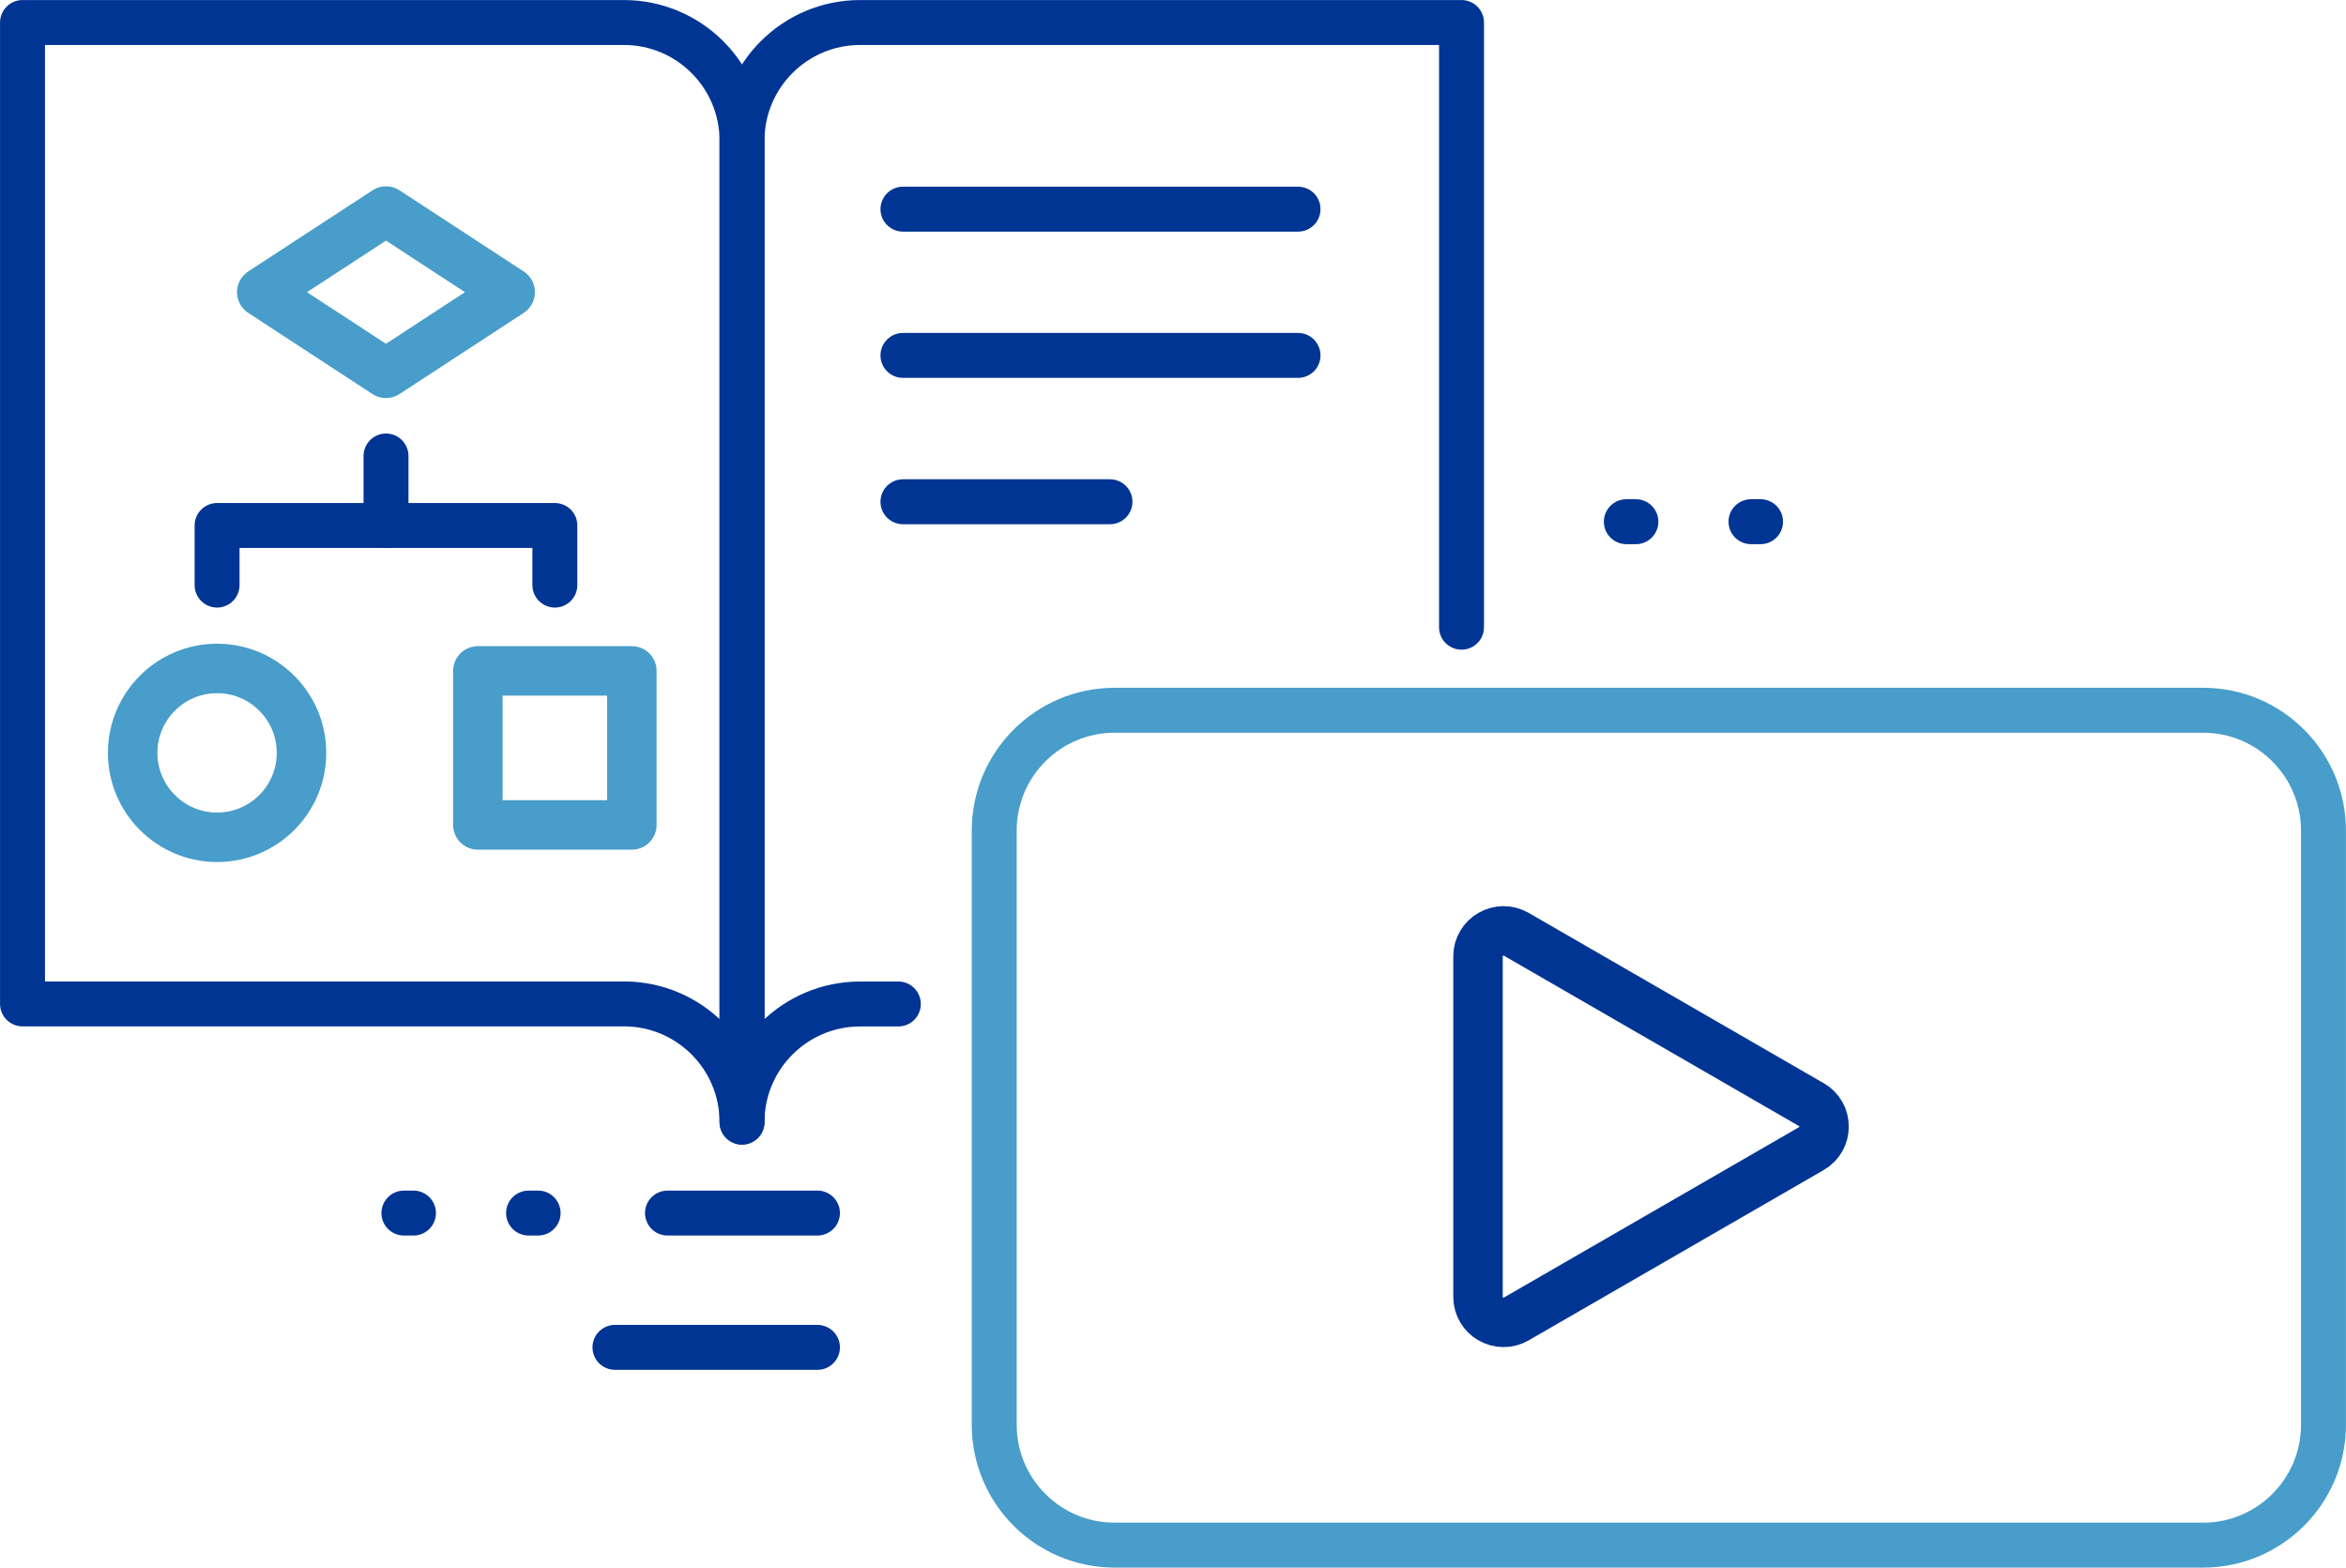
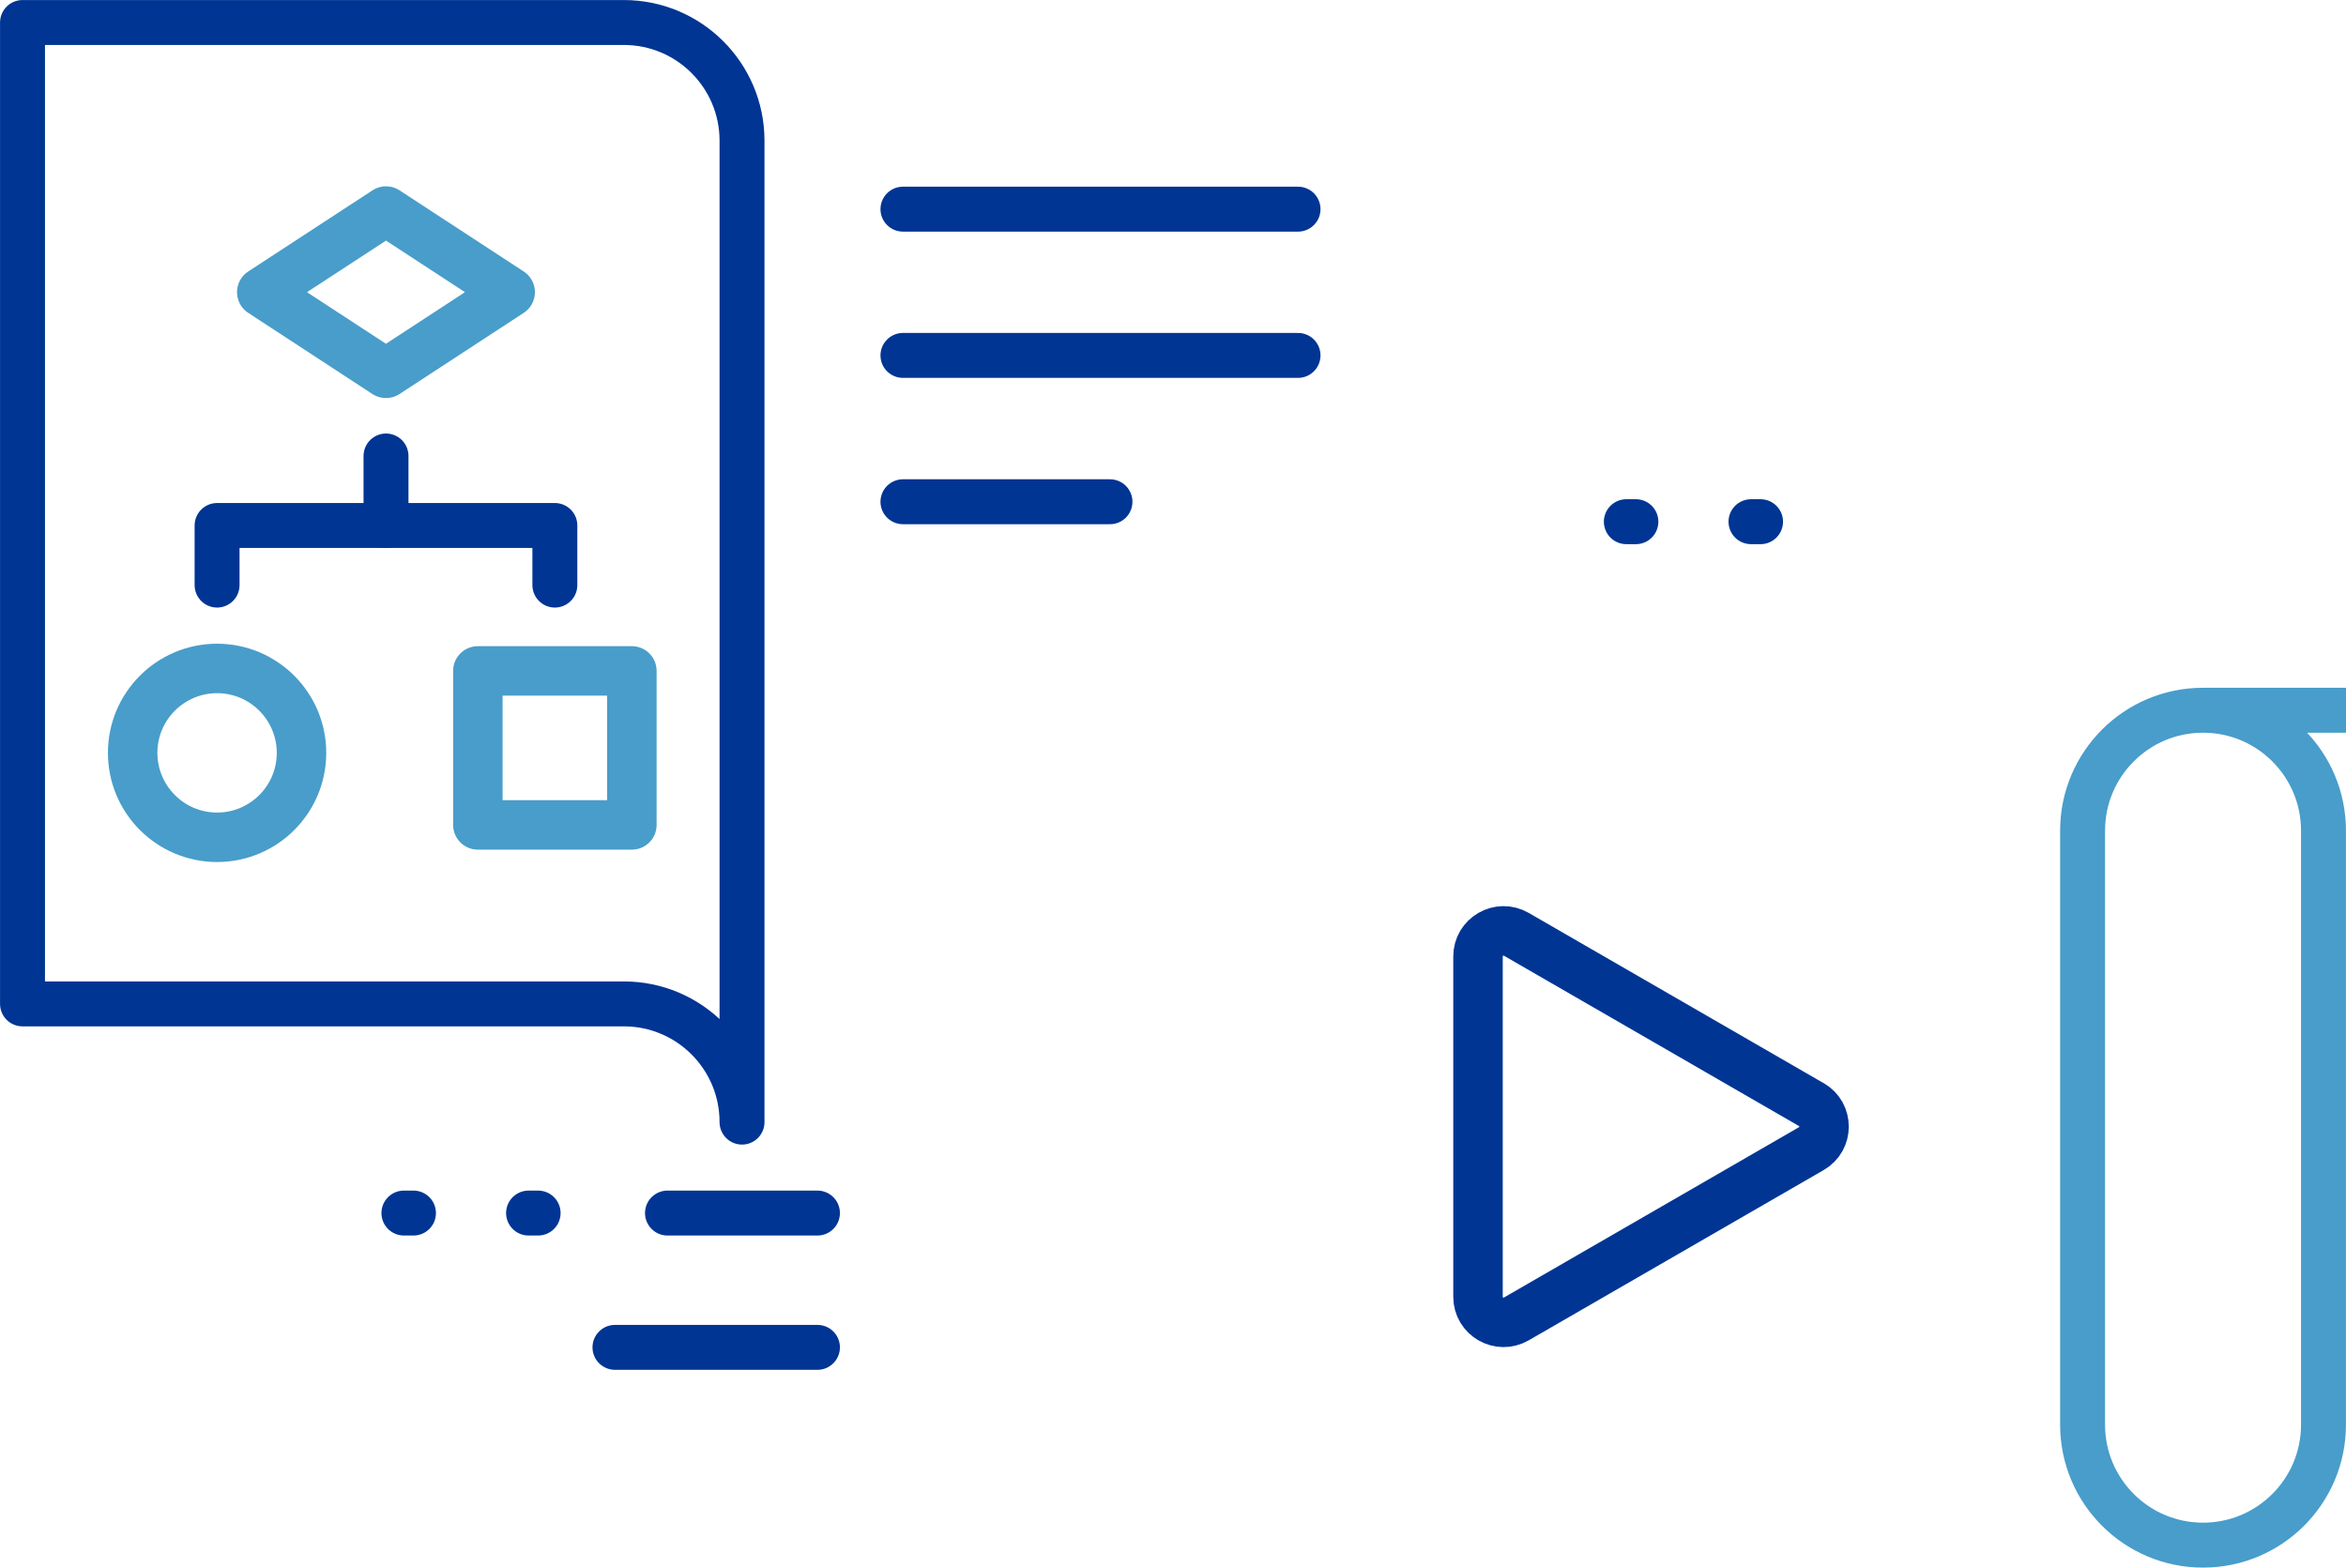
<svg xmlns="http://www.w3.org/2000/svg" id="Layer_2" viewBox="0 0 284.55 190.14">
  <defs>
    <style> .cls-1, .cls-2 { stroke: #489dca; } .cls-1, .cls-2, .cls-3, .cls-4, .cls-5 { fill: none; stroke-linecap: round; stroke-linejoin: round; } .cls-1, .cls-5 { stroke-width: 6px; } .cls-2, .cls-3, .cls-4 { stroke-width: 5.45px; } .cls-3 { stroke-dasharray: 1.16 13.96; } .cls-3, .cls-4 { stroke: #003594; } .cls-5 { stroke: #003594; } </style>
  </defs>
  <g id="Layer_1-2" data-name="Layer_1">
    <g>
      <path class="cls-4" d="M90,136.1c0-7.91-6.42-14.33-14.33-14.33H2.73V2.73h72.94c7.91,0,14.33,6.42,14.33,14.33v119.05Z" />
-       <path class="cls-4" d="M177.27,76.08V2.73h-72.94c-7.91,0-14.33,6.42-14.33,14.33v119.05c0-7.91,6.42-14.33,14.33-14.33h4.63" />
      <line class="cls-4" x1="157.44" y1="25.37" x2="109.52" y2="25.37" />
      <line class="cls-4" x1="157.44" y1="43.11" x2="109.52" y2="43.11" />
      <line class="cls-4" x1="134.63" y1="60.86" x2="109.52" y2="60.86" />
      <rect class="cls-1" x="57.96" y="81.38" width="18.68" height="18.68" />
      <path class="cls-1" d="M36.57,91.32c0,5.66-4.59,10.24-10.24,10.24s-10.24-4.59-10.24-10.24,4.59-10.24,10.24-10.24,10.24,4.59,10.24,10.24Z" />
      <polyline class="cls-4" points="26.33 70.97 26.33 63.74 67.3 63.74 67.3 70.97" />
      <line class="cls-4" x1="46.82" y1="63.74" x2="46.82" y2="55.31" />
      <polygon class="cls-1" points="46.82 25.6 31.75 35.44 46.81 45.28 46.82 45.28 61.88 35.44 46.82 25.6" />
      <path class="cls-5" d="M219.69,133.98l-35.77-20.65c-2.07-1.19-4.65.3-4.65,2.68v41.29c0,2.38,2.58,3.87,4.65,2.68l35.77-20.65c2.07-1.19,2.07-4.17,0-5.36Z" />
-       <path class="cls-2" d="M267.21,86.15c8.07,0,14.61,6.54,14.61,14.61v72.05c0,8.07-6.54,14.61-14.61,14.61h-132.01c-8.07,0-14.61-6.54-14.61-14.61v-72.05c0-8.07,6.54-14.61,14.61-14.61h132.01Z" />
+       <path class="cls-2" d="M267.21,86.15c8.07,0,14.61,6.54,14.61,14.61v72.05c0,8.07-6.54,14.61-14.61,14.61c-8.07,0-14.61-6.54-14.61-14.61v-72.05c0-8.07,6.54-14.61,14.61-14.61h132.01Z" />
      <line class="cls-4" x1="80.96" y1="147.14" x2="99.15" y2="147.14" />
      <line class="cls-4" x1="74.59" y1="163.43" x2="99.15" y2="163.43" />
      <line class="cls-3" x1="48.99" y1="147.14" x2="71.65" y2="147.14" />
      <line class="cls-3" x1="213.54" y1="63.28" x2="194.6" y2="63.28" />
    </g>
  </g>
</svg>